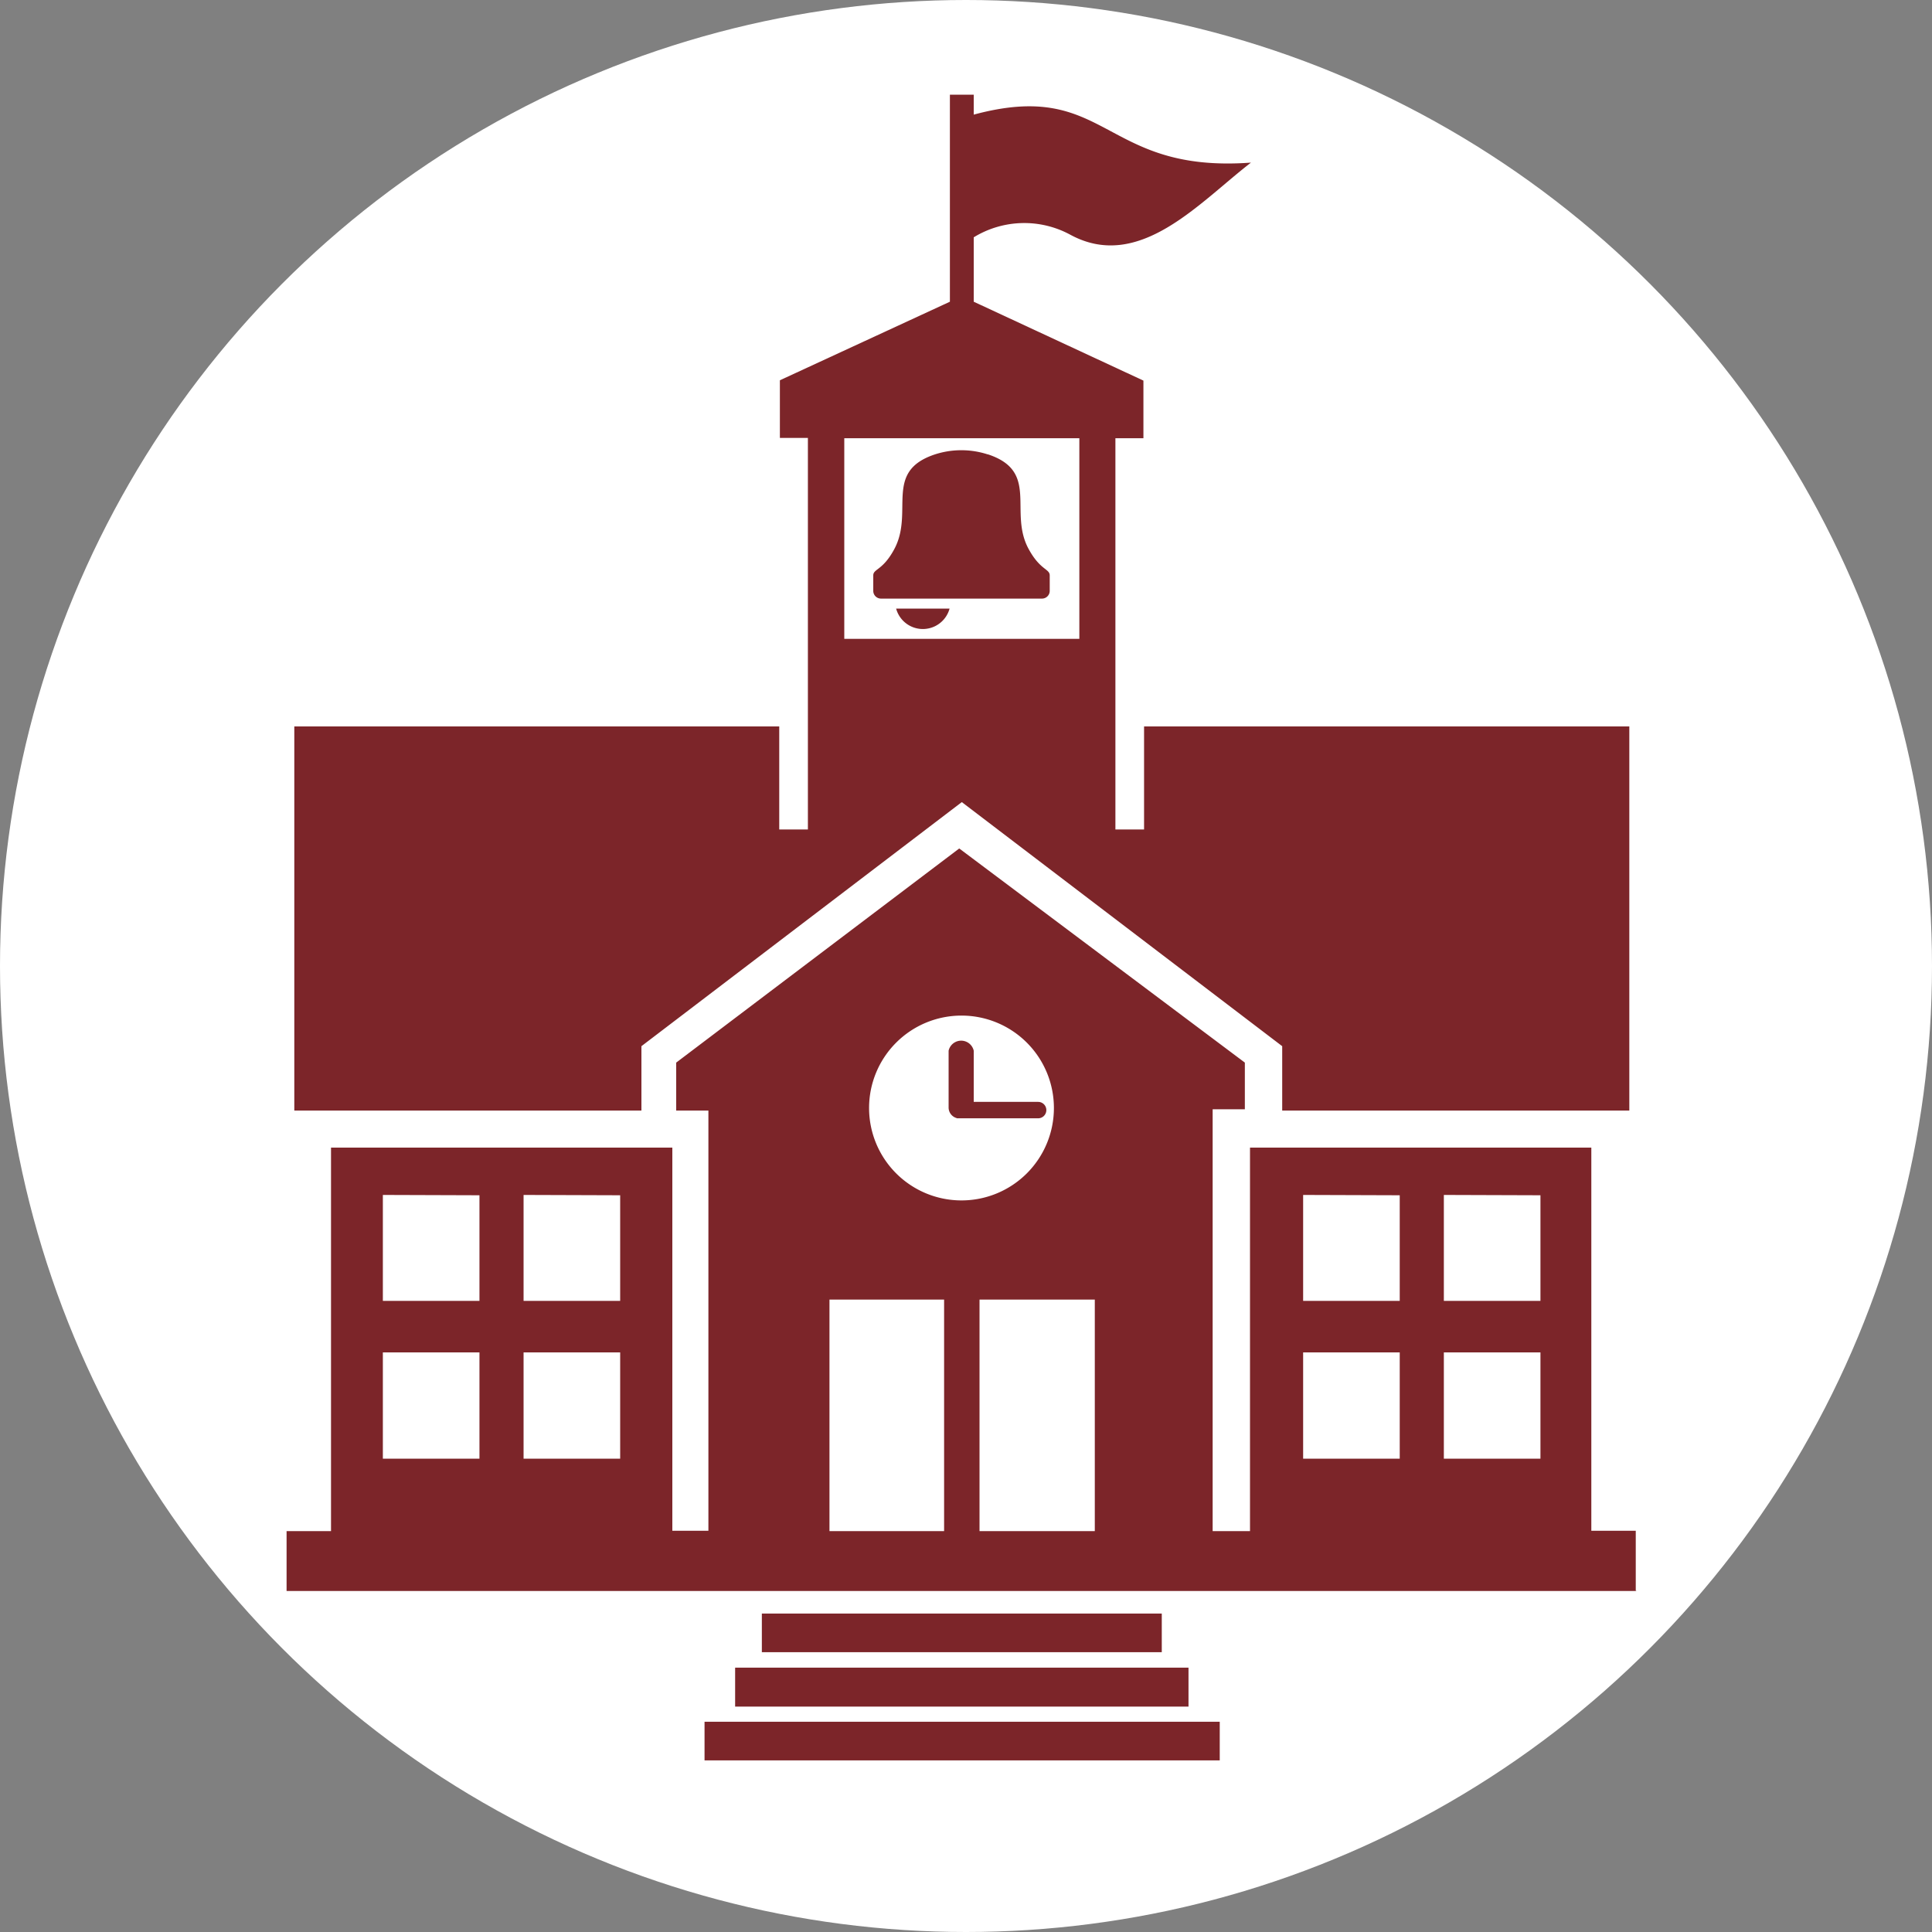
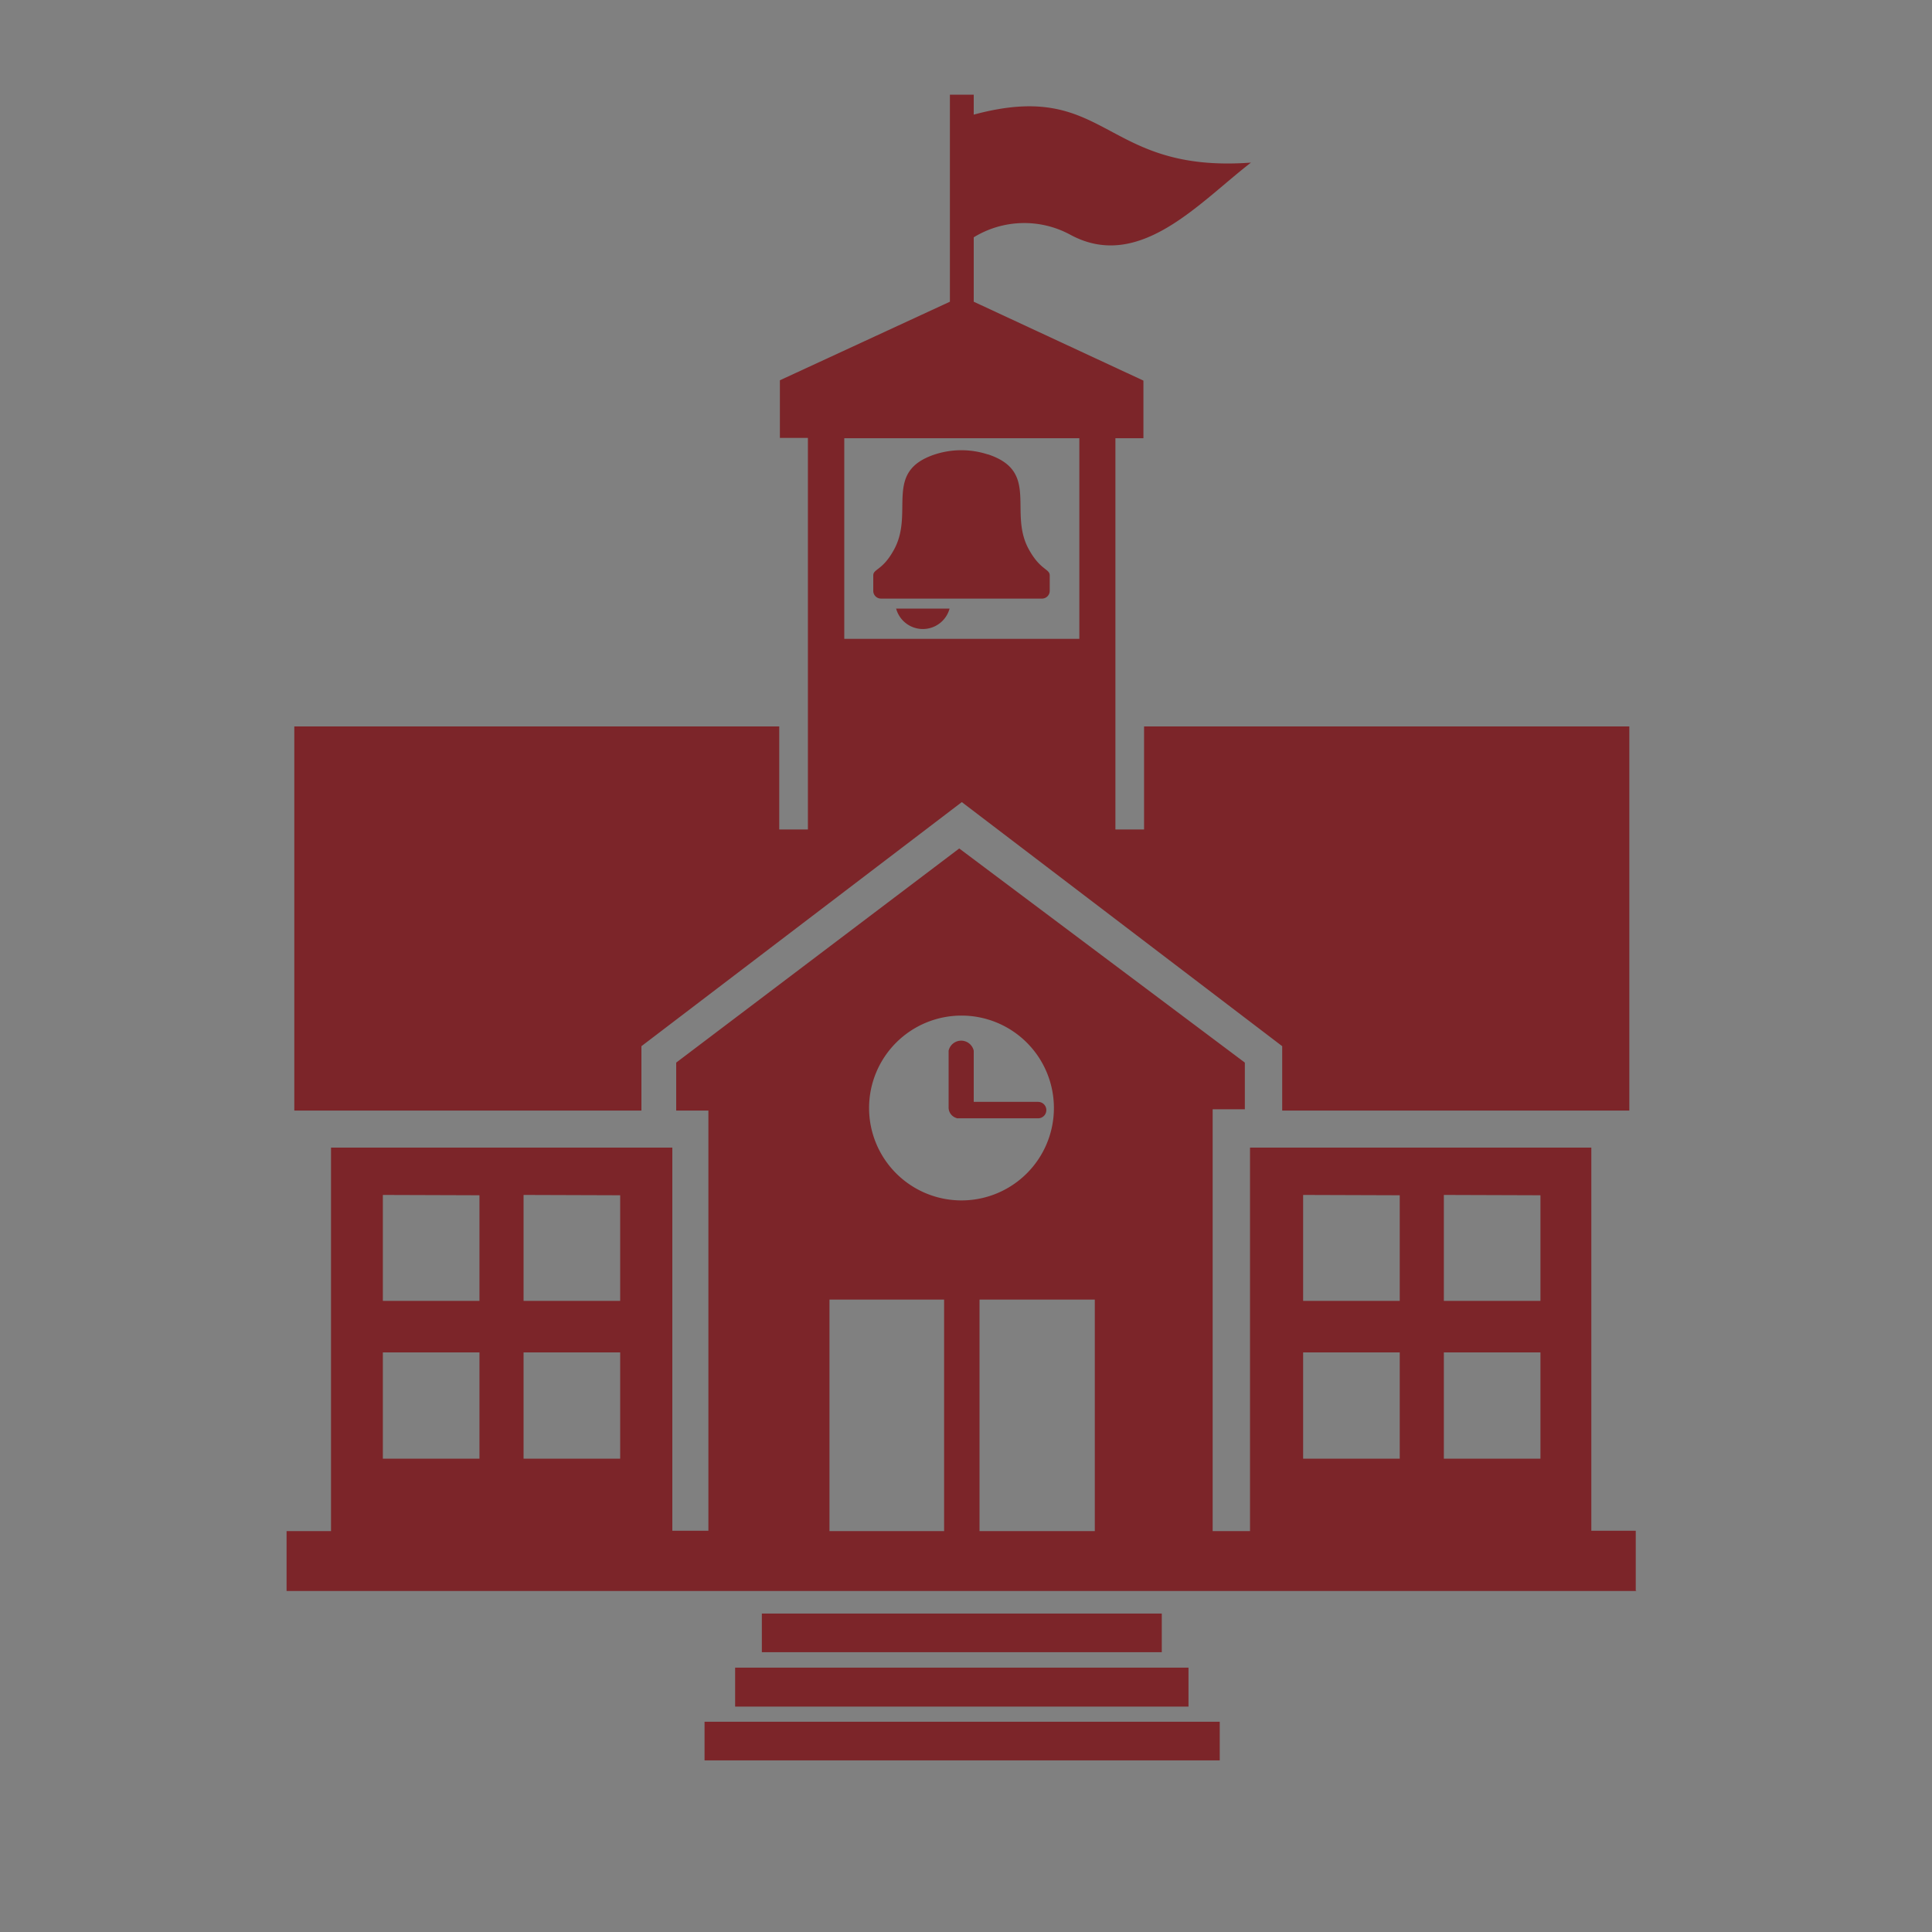
<svg xmlns="http://www.w3.org/2000/svg" viewBox="0 0 60 60">
  <rect x="0" y="0" width="60" height="60" fill="#808080" stroke="none" />
  <defs>
    <style>.cls-1{fill:#fff;}.cls-2{fill:#7c2529;fill-rule:evenodd;}</style>
  </defs>
  <title>icon-image-school</title>
  <g id="white-circle">
    <g id="_4-icon-hover" data-name=" 4-icon-hover">
-       <circle id="Ellipse_1" data-name="Ellipse 1" class="cls-1" cx="30" cy="30" r="30" />
-     </g>
+       </g>
  </g>
  <g id="school-brown">
    <path class="cls-2" d="M50.83,49.41H8.9V47.55h1.38V35.64h10.6v11.9H22V34.49h-1V33l8.79-6.65L38.66,33v1.45h-1V47.55h1.16V35.64h10.6v11.9h1.38v1.86ZM29.5,9.37l-5.28,2.44v1.79h.87V25.76h-.89v-3.2H9.14V34.49H19.92v-2l9.95-7.58,9.95,7.58v2H50.6V22.56H35.53v3.2h-.89V13.61h.87V11.82L30.24,9.37v-2a3,3,0,0,1,3-.08c2.14,1.16,4-1,5.61-2.24-4.65.34-4.42-2.62-8.61-1.49V2.94H29.5V9.37ZM26.22,19.84V13.61h7.3v6.23Zm-.46,20.52v7.19h3.56V40.36Zm4.66,0v7.19H34V40.36ZM44.84,42V45.3h3V42Zm-4.37,0V45.3h3V42Zm4.37-4.89v3.29h3V37.12Zm-4.37,0v3.29h3V37.12ZM16.26,42V45.3h3V42Zm-4.37,0V45.3h3V42Zm4.37-4.89v3.29h3V37.12Zm-4.37,0v3.29h3V37.12Zm11.77,13H36.08v1.2H23.66V50.1Zm-.83,1.68H36.91V53H22.83v-1.2Zm-.95,1.68h16v1.2h-16v-1.2Zm8.8-39.36c1.61.53.64,1.78,1.26,2.93.36.67.66.62.66.83v.48a.24.24,0,0,1-.24.24h-5a.24.24,0,0,1-.24-.24v-.48c0-.21.3-.15.66-.83.61-1.16-.35-2.4,1.26-2.93a2.66,2.66,0,0,1,1.63,0Zm-1.19,4.79a.86.86,0,0,1-1.66,0Zm.23,15.83.15,0h2.37a.25.25,0,1,0,0-.51h-2V32.63a.4.4,0,0,0-.78,0V34.4a.34.34,0,0,0,.24.32Zm.14-3.19a2.87,2.87,0,1,0,2.87,2.87A2.87,2.87,0,0,0,29.87,31.54Z" />
  </g>
</svg>